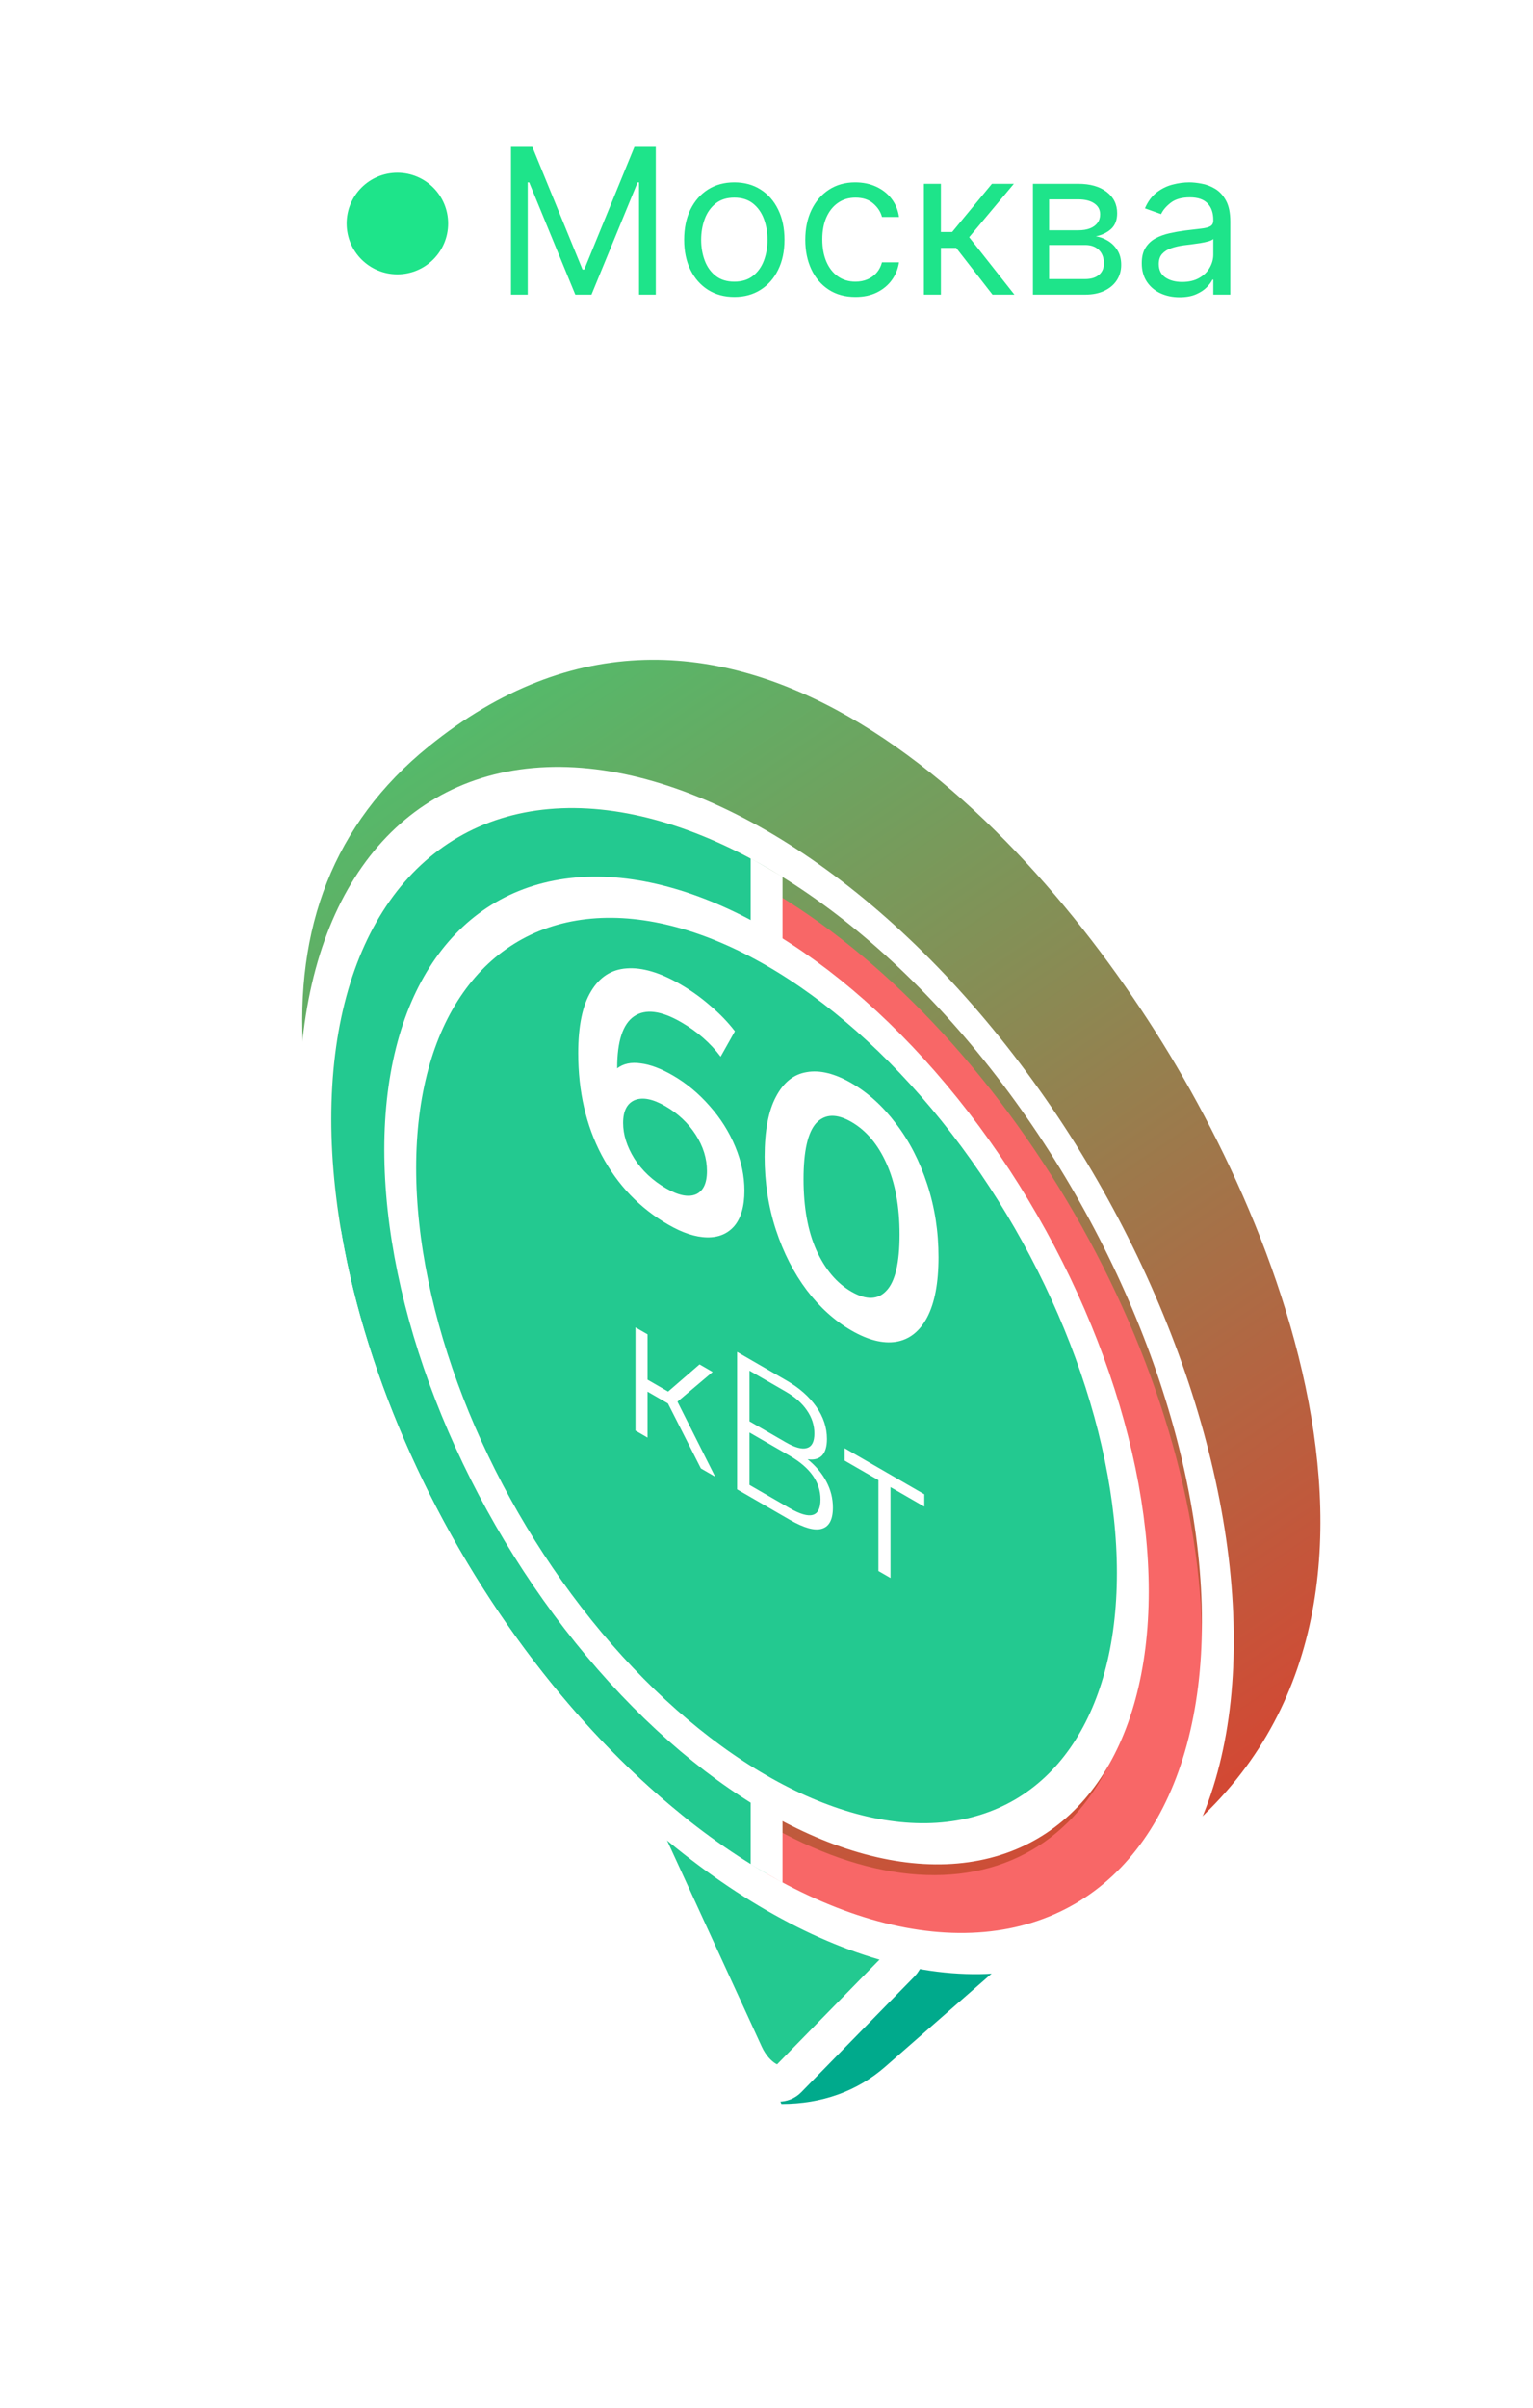
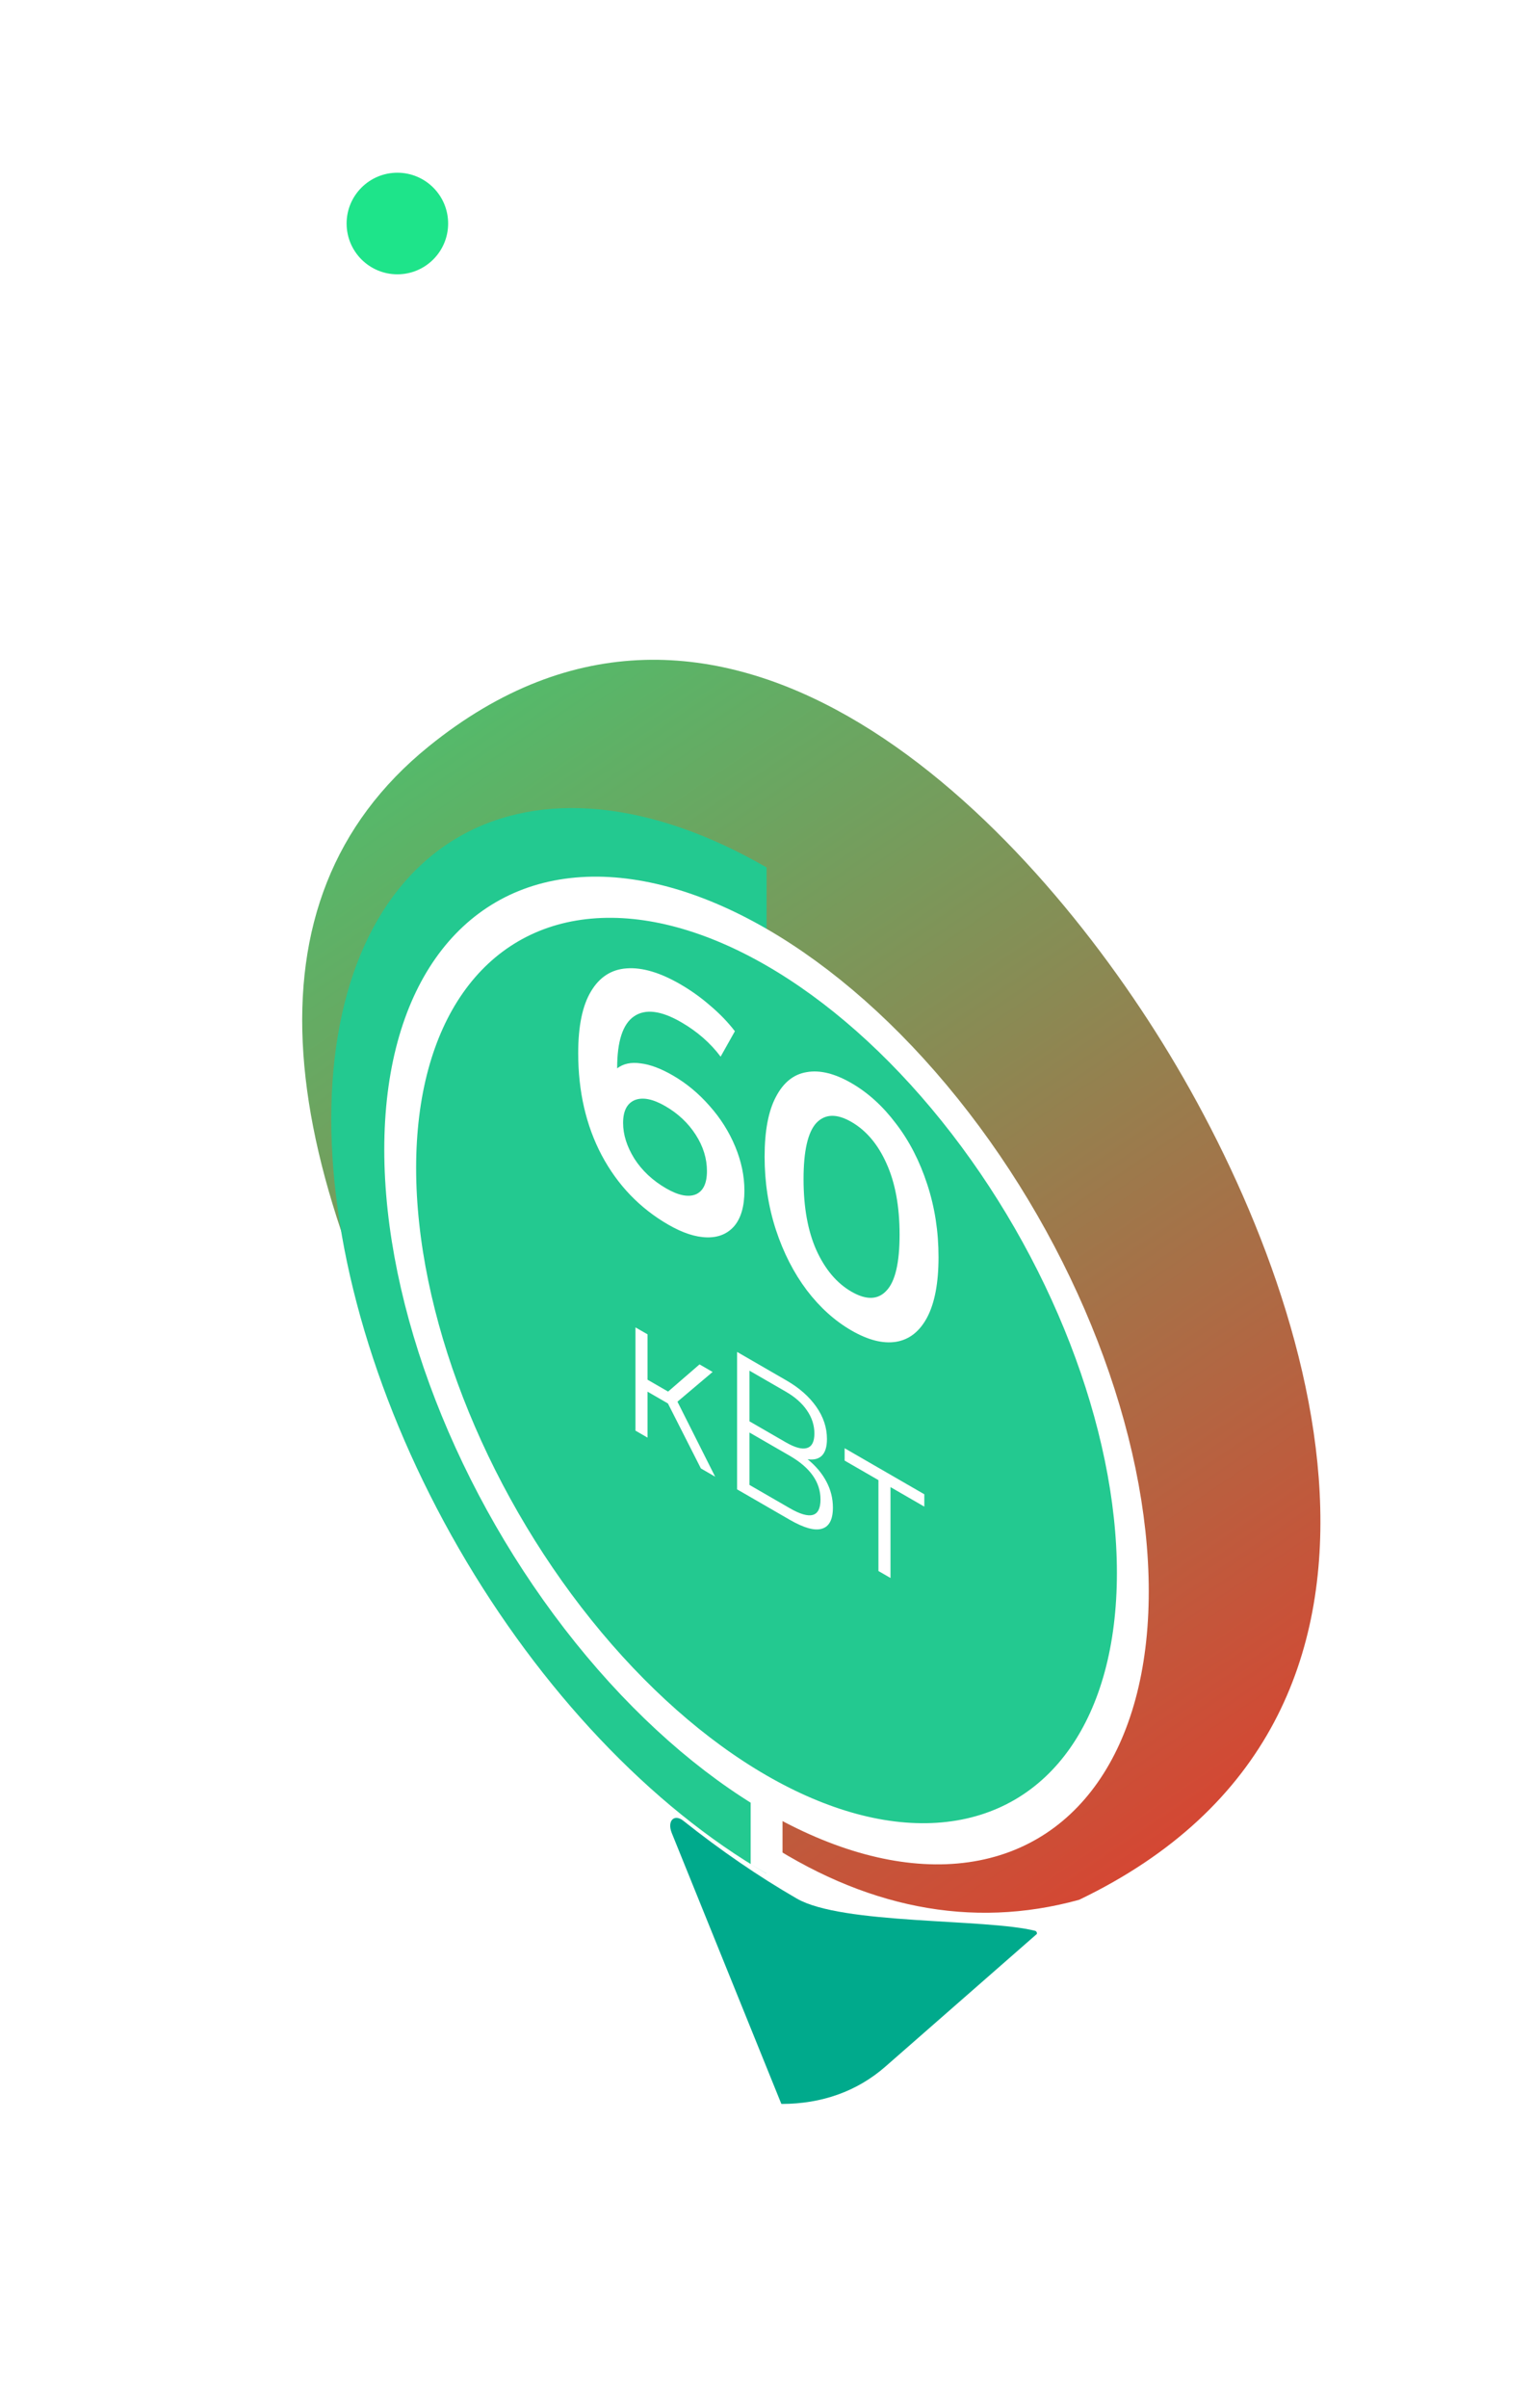
<svg xmlns="http://www.w3.org/2000/svg" width="151" height="237" viewBox="0 0 151 237" fill="none">
  <circle cx="39.141" cy="22" r="5" fill="#1EE48A" />
-   <path d="M50.332 14.454H52.434L57.377 26.528H57.548L62.491 14.454H64.593V29H62.945V17.949H62.803L58.258 29H56.667L52.121 17.949H51.979V29H50.332V14.454ZM72.329 29.227C71.344 29.227 70.48 28.993 69.737 28.524C68.998 28.055 68.421 27.4 68.004 26.557C67.592 25.714 67.386 24.729 67.386 23.602C67.386 22.466 67.592 21.474 68.004 20.626C68.421 19.779 68.998 19.121 69.737 18.652C70.48 18.183 71.344 17.949 72.329 17.949C73.314 17.949 74.176 18.183 74.914 18.652C75.658 19.121 76.235 19.779 76.647 20.626C77.064 21.474 77.272 22.466 77.272 23.602C77.272 24.729 77.064 25.714 76.647 26.557C76.235 27.4 75.658 28.055 74.914 28.524C74.176 28.993 73.314 29.227 72.329 29.227ZM72.329 27.722C73.077 27.722 73.693 27.53 74.176 27.146C74.659 26.763 75.016 26.259 75.248 25.634C75.48 25.009 75.596 24.331 75.596 23.602C75.596 22.873 75.48 22.194 75.248 21.564C75.016 20.934 74.659 20.425 74.176 20.037C73.693 19.649 73.077 19.454 72.329 19.454C71.581 19.454 70.966 19.649 70.483 20.037C70 20.425 69.642 20.934 69.41 21.564C69.178 22.194 69.062 22.873 69.062 23.602C69.062 24.331 69.178 25.009 69.41 25.634C69.642 26.259 70 26.763 70.483 27.146C70.966 27.53 71.581 27.722 72.329 27.722ZM84.263 29.227C83.24 29.227 82.359 28.986 81.621 28.503C80.882 28.02 80.314 27.355 79.916 26.507C79.519 25.66 79.32 24.691 79.32 23.602C79.32 22.494 79.523 21.517 79.93 20.669C80.342 19.817 80.915 19.151 81.649 18.673C82.388 18.19 83.249 17.949 84.234 17.949C85.001 17.949 85.693 18.091 86.308 18.375C86.924 18.659 87.428 19.057 87.821 19.568C88.214 20.079 88.458 20.676 88.553 21.358H86.876C86.749 20.861 86.465 20.421 86.024 20.037C85.588 19.649 85.001 19.454 84.263 19.454C83.609 19.454 83.037 19.625 82.544 19.966C82.056 20.302 81.675 20.778 81.401 21.393C81.131 22.004 80.996 22.722 80.996 23.546C80.996 24.388 81.128 25.122 81.394 25.747C81.663 26.372 82.042 26.858 82.53 27.203C83.022 27.549 83.6 27.722 84.263 27.722C84.698 27.722 85.094 27.646 85.449 27.494C85.804 27.343 86.105 27.125 86.351 26.841C86.597 26.557 86.772 26.216 86.876 25.818H88.553C88.458 26.462 88.224 27.042 87.849 27.558C87.48 28.07 86.99 28.477 86.379 28.78C85.773 29.078 85.068 29.227 84.263 29.227ZM91.003 29V18.091H92.679V22.835H93.787L97.707 18.091H99.867L95.463 23.347L99.923 29H97.764L94.185 24.398H92.679V29H91.003ZM101.745 29V18.091H106.205C107.379 18.091 108.312 18.356 109.004 18.886C109.695 19.417 110.04 20.117 110.04 20.989C110.04 21.651 109.844 22.165 109.451 22.53C109.058 22.89 108.554 23.134 107.938 23.261C108.341 23.318 108.731 23.46 109.11 23.688C109.494 23.915 109.811 24.227 110.062 24.625C110.313 25.018 110.438 25.501 110.438 26.074C110.438 26.633 110.296 27.132 110.012 27.572C109.728 28.013 109.321 28.361 108.79 28.616C108.26 28.872 107.626 29 106.887 29H101.745ZM103.336 27.466H106.887C107.465 27.466 107.917 27.329 108.244 27.054C108.57 26.779 108.734 26.405 108.734 25.932C108.734 25.368 108.57 24.926 108.244 24.604C107.917 24.277 107.465 24.114 106.887 24.114H103.336V27.466ZM103.336 22.665H106.205C106.655 22.665 107.041 22.603 107.363 22.48C107.685 22.352 107.931 22.172 108.102 21.94C108.277 21.704 108.364 21.424 108.364 21.102C108.364 20.643 108.173 20.283 107.789 20.023C107.406 19.758 106.878 19.625 106.205 19.625H103.336V22.665ZM116.186 29.256C115.494 29.256 114.867 29.125 114.304 28.865C113.74 28.6 113.293 28.219 112.961 27.722C112.63 27.22 112.464 26.614 112.464 25.903C112.464 25.278 112.587 24.772 112.833 24.384C113.08 23.991 113.409 23.683 113.821 23.46C114.233 23.238 114.687 23.072 115.184 22.963C115.686 22.849 116.19 22.759 116.697 22.693C117.36 22.608 117.897 22.544 118.309 22.501C118.726 22.454 119.029 22.376 119.218 22.267C119.413 22.158 119.51 21.969 119.51 21.699V21.642C119.51 20.941 119.318 20.397 118.934 20.009C118.556 19.62 117.98 19.426 117.208 19.426C116.408 19.426 115.781 19.601 115.326 19.952C114.872 20.302 114.552 20.676 114.368 21.074L112.777 20.506C113.061 19.843 113.44 19.327 113.913 18.957C114.391 18.583 114.912 18.323 115.475 18.176C116.044 18.025 116.602 17.949 117.152 17.949C117.502 17.949 117.904 17.991 118.359 18.077C118.818 18.157 119.261 18.325 119.687 18.581C120.118 18.837 120.475 19.223 120.76 19.739C121.044 20.255 121.186 20.946 121.186 21.812V29H119.51V27.523H119.424C119.311 27.759 119.121 28.013 118.856 28.283C118.591 28.553 118.238 28.782 117.798 28.972C117.358 29.161 116.82 29.256 116.186 29.256ZM116.441 27.75C117.104 27.75 117.663 27.62 118.118 27.359C118.577 27.099 118.922 26.763 119.154 26.351C119.391 25.939 119.51 25.506 119.51 25.051V23.517C119.439 23.602 119.282 23.68 119.041 23.751C118.804 23.818 118.529 23.877 118.217 23.929C117.909 23.976 117.609 24.019 117.315 24.057C117.026 24.09 116.792 24.118 116.612 24.142C116.176 24.199 115.769 24.291 115.39 24.419C115.016 24.542 114.713 24.729 114.481 24.98C114.254 25.226 114.14 25.562 114.14 25.989C114.14 26.571 114.356 27.011 114.787 27.31C115.222 27.603 115.774 27.75 116.441 27.75Z" fill="#1EE48A" />
  <g filter="url(#filter0_d_505_1131)">
    <path fill-rule="evenodd" clip-rule="evenodd" d="M67.313 169.54C66.4 168.815 65.687 169.553 66.171 170.747L76.949 197.372C76.957 197.392 76.975 197.408 76.989 197.408C80.955 197.408 84.439 196.157 87.199 193.743L102.106 180.699C102.189 180.626 102.098 180.403 101.97 180.371C97.114 179.145 82.961 179.779 78.485 177.195C74.722 175.022 70.979 172.455 67.313 169.54Z" fill="#00AA8C" />
  </g>
  <g filter="url(#filter1_d_505_1131)">
    <path d="M114.508 99.011C129.197 122.696 143.835 165.33 106.298 183.349C84.97 189.233 63.795 174.643 45.423 142.823C27.052 111.004 23.429 85.07 42.2 69.85C70.737 46.711 99.82 75.326 114.508 99.011Z" fill="url(#paint0_linear_505_1131)" />
  </g>
  <g filter="url(#filter2_d_505_1131)">
-     <path d="M64.883 165.032C62.623 163.267 60.822 165.199 62.253 168.313L63.524 167.987L62.253 168.313L73.391 192.552C74.435 194.823 76.587 196.066 77.63 195L88.769 183.622C90.2 182.16 88.399 178.149 86.138 177.304C82.649 175.998 79.089 174.303 75.511 172.237C71.932 170.171 68.372 167.755 64.883 165.032Z" fill="#23C990" stroke="white" stroke-width="3.623" />
    <path d="M75.51 174.749C64.138 168.182 53.23 156.668 45.189 142.739C37.147 128.811 32.629 113.608 32.629 100.475C32.629 87.343 37.147 77.357 45.189 72.714C53.23 68.071 64.138 69.151 75.51 75.718L75.51 82.65C65.73 77.003 56.35 76.074 49.434 80.067C42.518 84.06 38.632 92.648 38.632 103.941C38.632 115.235 42.518 128.31 49.434 140.289C56.35 152.267 65.73 162.169 75.51 167.816L75.51 174.749Z" fill="#23C990" />
    <g filter="url(#filter3_d_505_1131)">
-       <path d="M75.51 75.718C81.142 78.969 86.718 83.469 91.921 88.961C97.123 94.453 101.85 100.83 105.832 107.727C109.814 114.624 112.973 121.906 115.128 129.158C117.283 136.409 118.392 143.488 118.392 149.991C118.392 156.493 117.283 162.292 115.128 167.055C112.973 171.818 109.814 175.453 105.832 177.752C101.85 180.051 97.123 180.969 91.921 180.454C86.718 179.938 81.142 178 75.51 174.749L75.51 167.816C80.353 170.612 85.149 172.28 89.623 172.723C94.097 173.166 98.163 172.377 101.587 170.399C105.012 168.422 107.728 165.296 109.582 161.2C111.435 157.103 112.389 152.117 112.389 146.525C112.389 140.933 111.435 134.845 109.582 128.608C107.728 122.372 105.012 116.109 101.587 110.178C98.163 104.246 94.097 98.763 89.623 94.039C85.149 89.316 80.353 85.446 75.51 82.65L75.51 75.718Z" fill="#F86767" />
-     </g>
-     <circle cx="49.515" cy="49.515" r="51.327" transform="matrix(0.866 0.5 -2.20305e-08 1 32.629 50.96)" stroke="white" stroke-width="3.623" />
+       </g>
    <circle cx="39.854" cy="39.854" r="41.665" transform="matrix(0.866 0.5 -2.20305e-08 1 40.988 65.451)" fill="#23C990" stroke="white" stroke-width="3.623" />
-     <path d="M73.941 74.812L77.079 76.624L77.079 83.87L73.941 82.059L73.941 74.812Z" fill="white" />
-     <path d="M73.941 166.597L77.079 168.408L77.079 175.654L73.941 173.843L73.941 166.597Z" fill="white" />
+     <path d="M73.941 166.597L77.079 168.408L77.079 175.654L73.941 173.843Z" fill="white" />
  </g>
  <path d="M65.791 138.137L63.783 136.978L63.783 141.499L62.594 140.813L62.594 130.649L63.783 131.335L63.783 135.799L65.807 136.968L68.903 134.292L70.192 135.036L66.728 137.963L70.443 145.345L69.037 144.533L65.791 138.137ZM79.547 143.625C80.362 144.289 80.981 145.026 81.405 145.838C81.829 146.636 82.041 147.487 82.041 148.388C82.041 149.561 81.678 150.253 80.953 150.466C80.239 150.685 79.185 150.392 77.79 149.586L72.603 146.591L72.603 133.065L77.472 135.877C78.722 136.598 79.698 137.458 80.401 138.456C81.103 139.455 81.455 140.514 81.455 141.635C81.455 142.395 81.288 142.943 80.953 143.277C80.618 143.6 80.15 143.715 79.547 143.625ZM73.824 139.896L77.405 141.964C78.309 142.485 79.001 142.672 79.48 142.524C79.971 142.382 80.217 141.906 80.217 141.094C80.217 140.282 79.971 139.522 79.48 138.814C79.001 138.112 78.309 137.5 77.405 136.978L73.824 134.911L73.824 139.896ZM77.79 148.446C79.809 149.612 80.819 149.326 80.819 147.587C80.819 145.886 79.809 144.453 77.79 143.287L73.824 140.997L73.824 146.157L77.79 148.446ZM91.044 148.292L87.714 146.369L87.714 155.316L86.526 154.63L86.526 145.683L83.196 143.761L83.196 142.543L91.044 147.075L91.044 148.292Z" fill="white" />
  <path d="M66.266 105.846C67.613 106.624 68.823 107.627 69.897 108.856C70.971 110.062 71.811 111.392 72.416 112.846C73.021 114.3 73.324 115.749 73.324 117.191C73.324 118.724 72.992 119.885 72.328 120.674C71.664 121.441 70.766 121.813 69.634 121.79C68.501 121.768 67.232 121.351 65.827 120.539C63.015 118.916 60.829 116.639 59.267 113.708C57.724 110.789 56.953 107.436 56.953 103.648C56.953 100.988 57.373 98.965 58.212 97.578C59.052 96.169 60.223 95.414 61.727 95.313C63.249 95.2 65.007 95.719 66.998 96.868C68.052 97.477 69.038 98.181 69.956 98.982C70.893 99.771 71.703 100.61 72.386 101.501L70.981 104.003C69.966 102.651 68.667 101.518 67.086 100.605C65.114 99.466 63.572 99.275 62.459 100.03C61.346 100.785 60.79 102.482 60.79 105.119L60.79 105.153C61.395 104.691 62.166 104.527 63.103 104.663C64.04 104.775 65.094 105.17 66.266 105.846ZM65.622 116.972C66.812 117.659 67.779 117.856 68.521 117.563C69.263 117.248 69.634 116.481 69.634 115.264C69.634 114.024 69.263 112.829 68.521 111.679C67.779 110.53 66.783 109.594 65.534 108.873C64.304 108.163 63.298 107.965 62.517 108.281C61.756 108.608 61.375 109.357 61.375 110.53C61.375 111.679 61.746 112.852 62.488 114.046C63.249 115.23 64.294 116.205 65.622 116.972ZM83.865 130.953C82.225 130.007 80.761 128.688 79.472 126.997C78.183 125.284 77.168 123.3 76.426 121.045C75.684 118.769 75.314 116.368 75.314 113.843C75.314 111.318 75.684 109.357 76.426 107.959C77.168 106.539 78.183 105.727 79.472 105.524C80.761 105.299 82.225 105.659 83.865 106.606C85.505 107.553 86.969 108.883 88.257 110.597C89.566 112.299 90.591 114.288 91.332 116.565C92.074 118.819 92.445 121.209 92.445 123.734C92.445 126.259 92.074 128.231 91.332 129.651C90.591 131.049 89.566 131.855 88.257 132.069C86.969 132.272 85.505 131.9 83.865 130.953ZM83.865 127.132C85.329 127.978 86.481 127.944 87.32 127.031C88.179 126.129 88.609 124.292 88.609 121.519C88.609 118.746 88.179 116.413 87.32 114.519C86.481 112.637 85.329 111.273 83.865 110.427C82.42 109.593 81.268 109.627 80.409 110.529C79.57 111.442 79.15 113.285 79.15 116.058C79.15 118.831 79.57 121.158 80.409 123.041C81.268 124.934 82.42 126.298 83.865 127.132Z" fill="white" />
  <defs>
    <filter id="filter0_d_505_1131" x="39.896" y="152.807" width="88.36" height="80.395" filterUnits="userSpaceOnUse" color-interpolation-filters="sRGB">
      <feFlood flood-opacity="0" result="BackgroundImageFix" />
      <feColorMatrix in="SourceAlpha" type="matrix" values="0 0 0 0 0 0 0 0 0 0 0 0 0 0 0 0 0 0 127 0" result="hardAlpha" />
      <feOffset dy="9.674" />
      <feGaussianBlur stdDeviation="13.06" />
      <feComposite in2="hardAlpha" operator="out" />
      <feColorMatrix type="matrix" values="0 0 0 0 0.118 0 0 0 0 0.894 0 0 0 0 0.541 0 0 0 0.25 0" />
      <feBlend mode="normal" in2="BackgroundImageFix" result="effect1_dropShadow_505_1131" />
      <feBlend mode="normal" in="SourceGraphic" in2="effect1_dropShadow_505_1131" result="shape" />
    </filter>
    <filter id="filter1_d_505_1131" x="19.941" y="55.115" width="119.943" height="142.976" filterUnits="userSpaceOnUse" color-interpolation-filters="sRGB">
      <feFlood flood-opacity="0" result="BackgroundImageFix" />
      <feColorMatrix in="SourceAlpha" type="matrix" values="0 0 0 0 0 0 0 0 0 0 0 0 0 0 0 0 0 0 127 0" result="hardAlpha" />
      <feOffset dy="3.639" />
      <feGaussianBlur stdDeviation="4.912" />
      <feComposite in2="hardAlpha" operator="out" />
      <feColorMatrix type="matrix" values="0 0 0 0 0.118 0 0 0 0 0.894 0 0 0 0 0.541 0 0 0 0.25 0" />
      <feBlend mode="normal" in2="BackgroundImageFix" result="effect1_dropShadow_505_1131" />
      <feBlend mode="normal" in="SourceGraphic" in2="effect1_dropShadow_505_1131" result="shape" />
    </filter>
    <filter id="filter2_d_505_1131" x="0.508" y="46.486" width="150.008" height="189.573" filterUnits="userSpaceOnUse" color-interpolation-filters="sRGB">
      <feFlood flood-opacity="0" result="BackgroundImageFix" />
      <feColorMatrix in="SourceAlpha" type="matrix" values="0 0 0 0 0 0 0 0 0 0 0 0 0 0 0 0 0 0 127 0" result="hardAlpha" />
      <feOffset dy="9.662" />
      <feGaussianBlur stdDeviation="14.492" />
      <feComposite in2="hardAlpha" operator="out" />
      <feColorMatrix type="matrix" values="0 0 0 0 0.118 0 0 0 0 0.894 0 0 0 0 0.541 0 0 0 0.25 0" />
      <feBlend mode="normal" in2="BackgroundImageFix" result="effect1_dropShadow_505_1131" />
      <feBlend mode="normal" in="SourceGraphic" in2="effect1_dropShadow_505_1131" result="shape" />
    </filter>
    <filter id="filter3_d_505_1131" x="73.455" y="75.718" width="46.992" height="108.988" filterUnits="userSpaceOnUse" color-interpolation-filters="sRGB">
      <feFlood flood-opacity="0" result="BackgroundImageFix" />
      <feColorMatrix in="SourceAlpha" type="matrix" values="0 0 0 0 0 0 0 0 0 0 0 0 0 0 0 0 0 0 127 0" result="hardAlpha" />
      <feOffset dy="2.057" />
      <feGaussianBlur stdDeviation="1.028" />
      <feComposite in2="hardAlpha" operator="out" />
      <feColorMatrix type="matrix" values="0 0 0 0 0.973 0 0 0 0 0.404 0 0 0 0 0.404 0 0 0 0.25 0" />
      <feBlend mode="normal" in2="BackgroundImageFix" result="effect1_dropShadow_505_1131" />
      <feBlend mode="normal" in="SourceGraphic" in2="effect1_dropShadow_505_1131" result="shape" />
    </filter>
    <linearGradient id="paint0_linear_505_1131" x1="22.539" y1="20.317" x2="149.285" y2="207.479" gradientUnits="userSpaceOnUse">
      <stop stop-color="#22E780" />
      <stop offset="1" stop-color="#FF2121" />
    </linearGradient>
  </defs>
</svg>